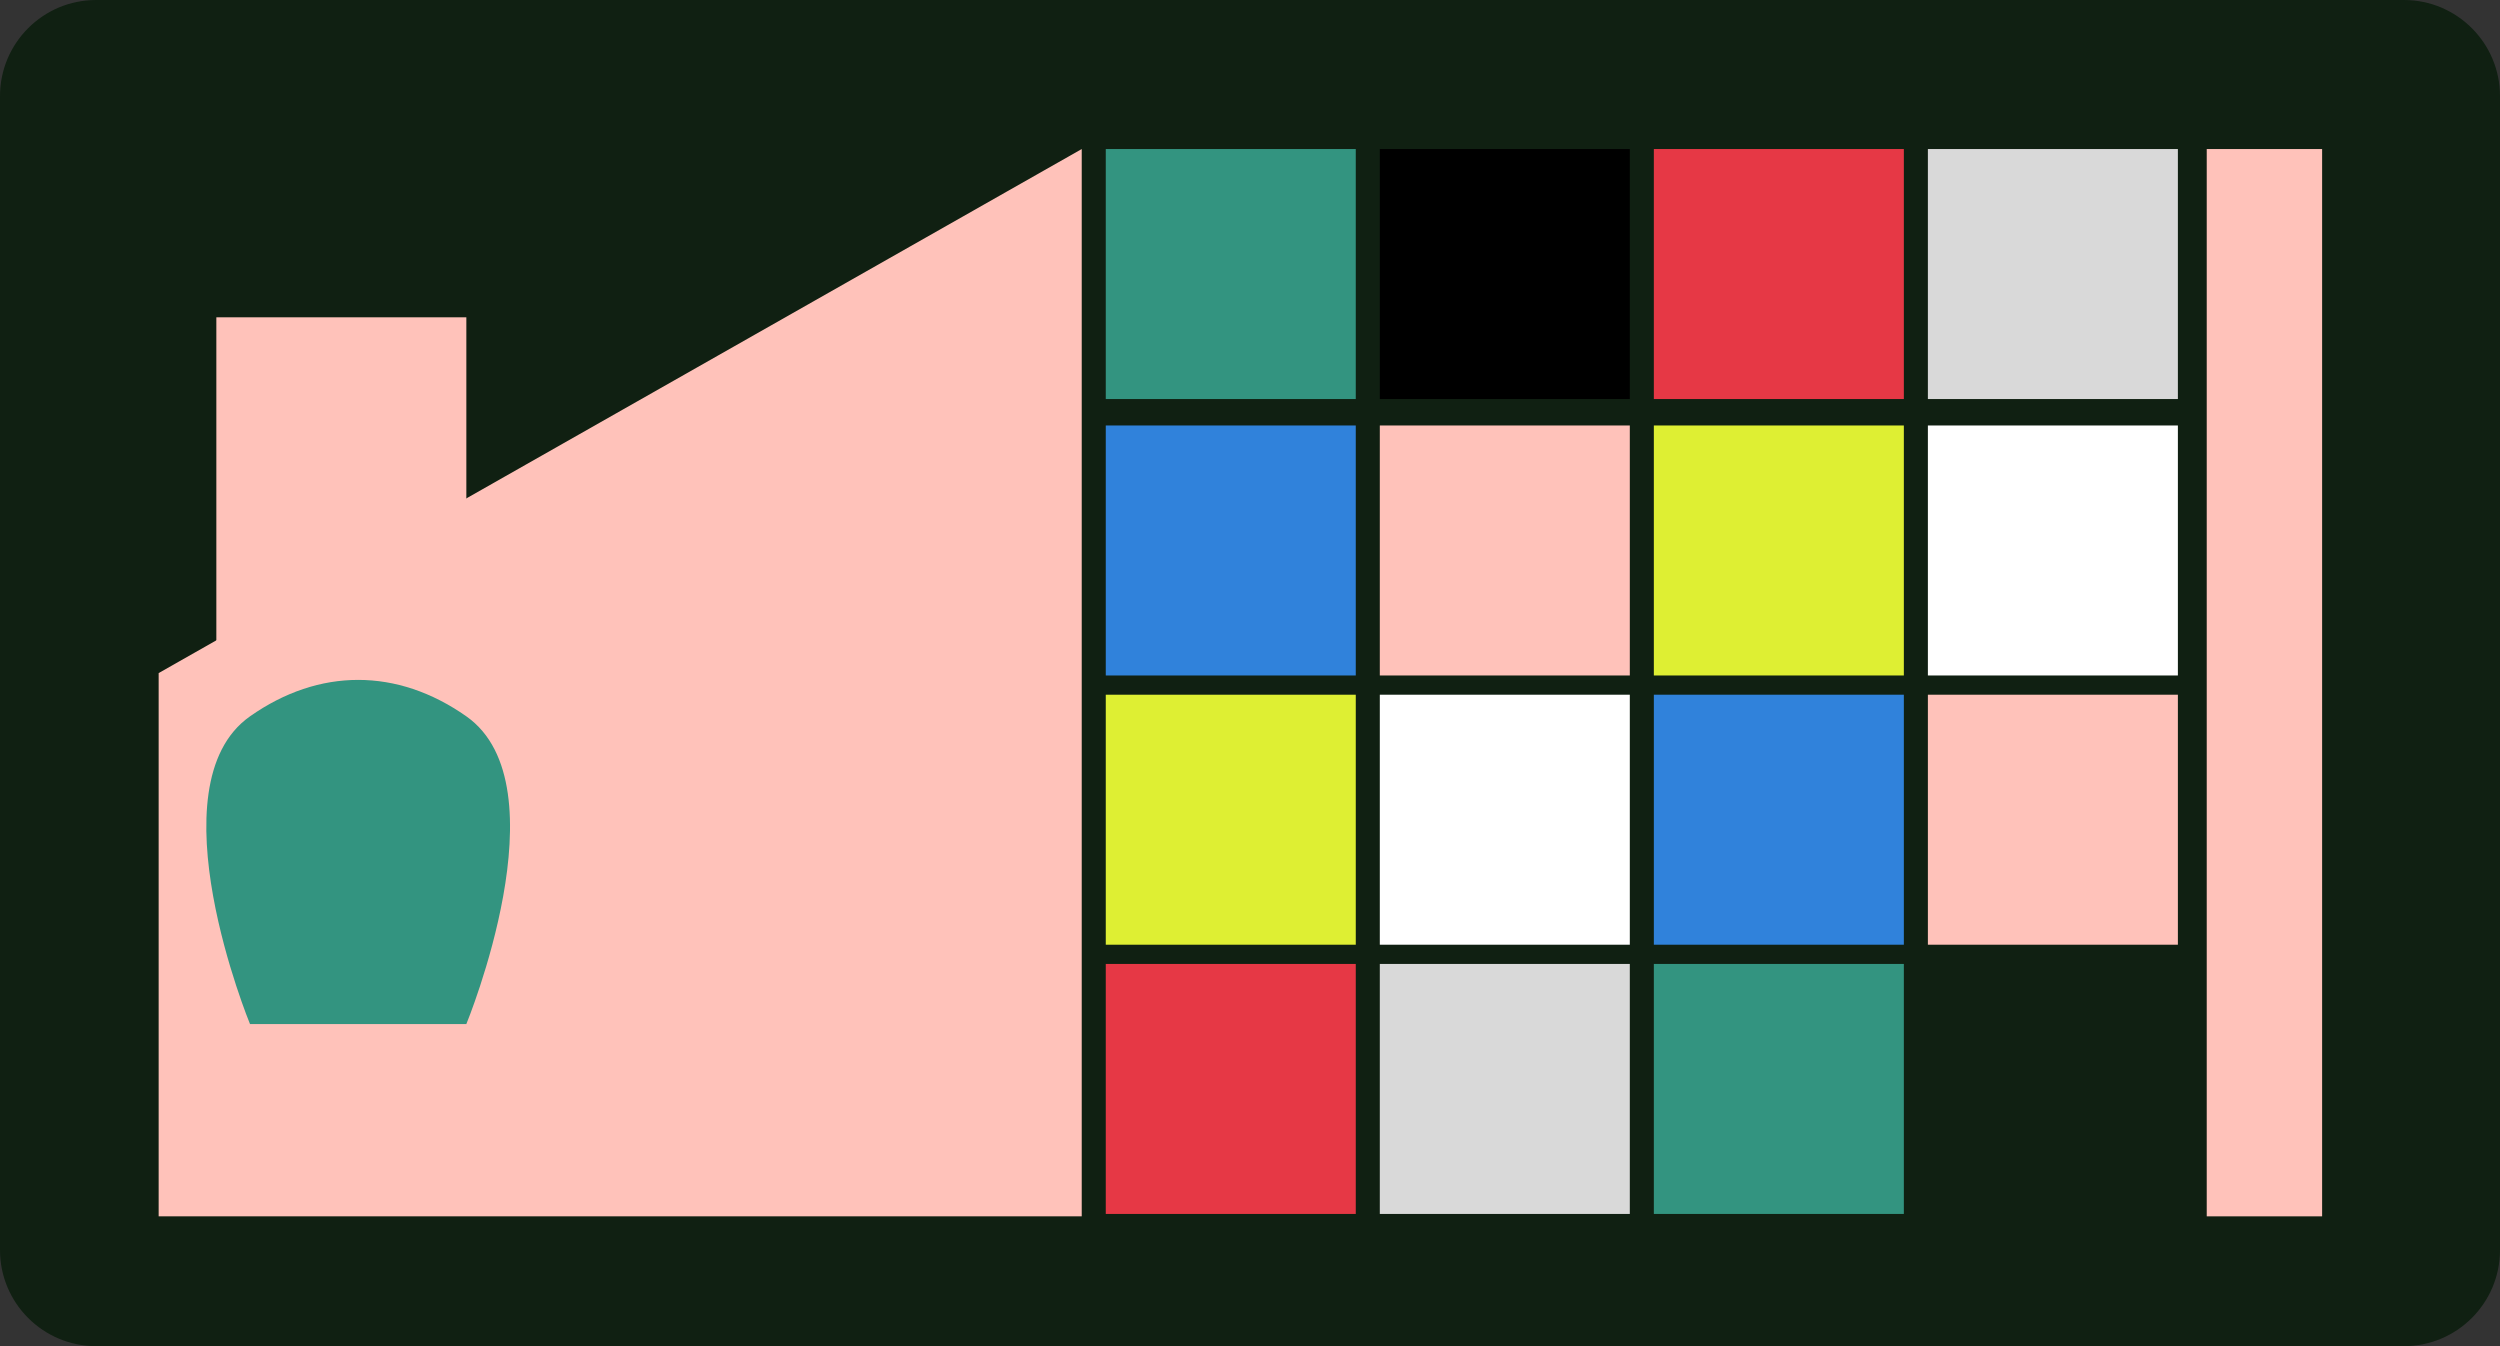
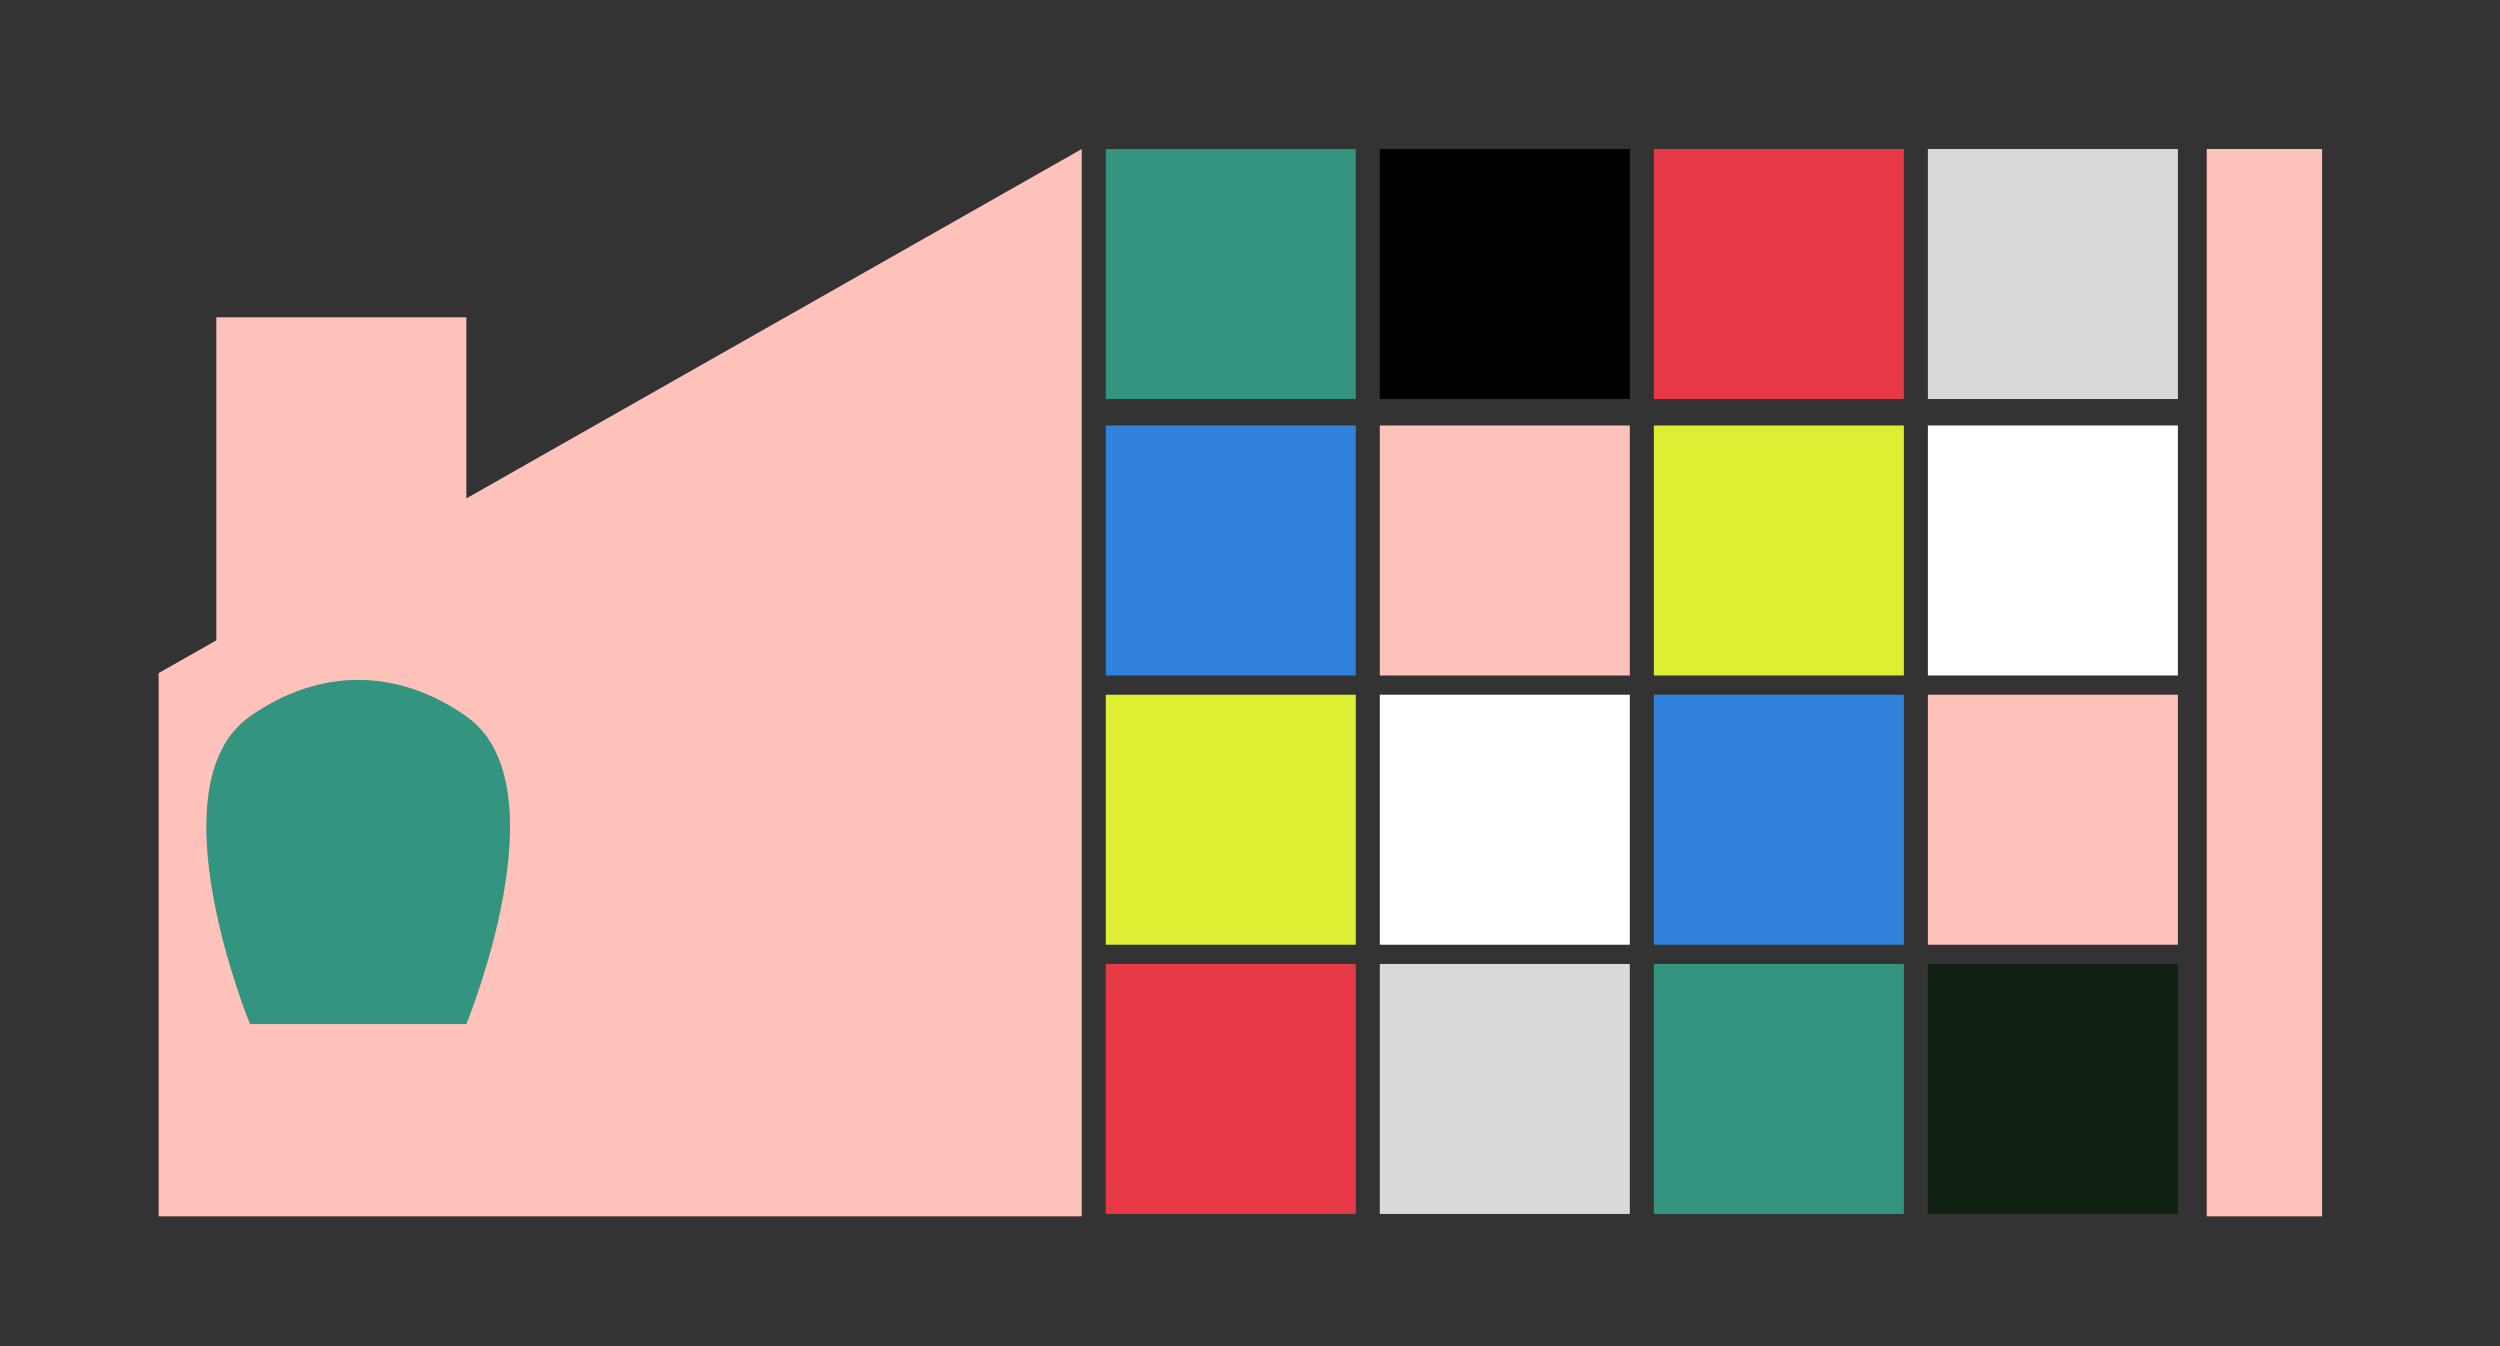
<svg xmlns="http://www.w3.org/2000/svg" width="520" height="280" viewBox="0 0 520 280" fill="none">
  <rect x="0" y="0" width="520" height="280" fill="#333333" stroke="none" />
-   <path d="M0 20C0 8.954 8.954 0 20 0H500C511.046 0 520 8.954 520 20V260C520 271.046 511.046 280 500 280H20C8.954 280 0 271.046 0 260V20Z" fill="#102012" />
  <path d="M33 140L225 31V253H33V140Z" fill="#FFC2BA" />
  <path d="M45 66H97V156H45V66Z" fill="#FFC2BA" />
  <path d="M230 31H282V83H230V31Z" fill="#339480" />
  <path d="M287 31H339V83H287V31Z" fill="black" />
  <path d="M344 31H396V83H344V31Z" fill="#E63845" />
  <path d="M401 31H453V83H401V31Z" fill="#D9D9D9" />
  <path d="M230 88.5H282V140.5H230V88.5Z" fill="#3082DB" />
  <path d="M287 88.5H339V140.5H287V88.5Z" fill="#FFC2BA" />
  <path d="M344 88.5H396V140.5H344V88.5Z" fill="#DEEF33" />
  <path d="M401 88.5H453V140.5H401V88.5Z" fill="white" />
  <path d="M230 144.5H282V196.5H230V144.5Z" fill="#DEEF33" />
  <path d="M287 144.5H339V196.5H287V144.5Z" fill="white" />
  <path d="M344 144.5H396V196.5H344V144.5Z" fill="#3082DB" />
  <path d="M401 144.5H453V196.5H401V144.5Z" fill="#FFC2BA" />
  <path d="M230 200.5H282V252.5H230V200.5Z" fill="#E63845" />
  <path d="M287 200.5H339V252.5H287V200.5Z" fill="#D9D9D9" />
  <path d="M344 200.5H396V252.5H344V200.5Z" fill="#339480" />
  <path d="M401 200.5H453V252.5H401V200.5Z" fill="#102012" />
  <path d="M97 149C82.624 138.892 66.376 138.892 52 149C31.555 163.376 52 213 52 213H97C97 213 117.445 163.376 97 149Z" fill="#339480" />
  <path d="M459 31H483V253H459V31Z" fill="#FFC2BA" />
</svg>